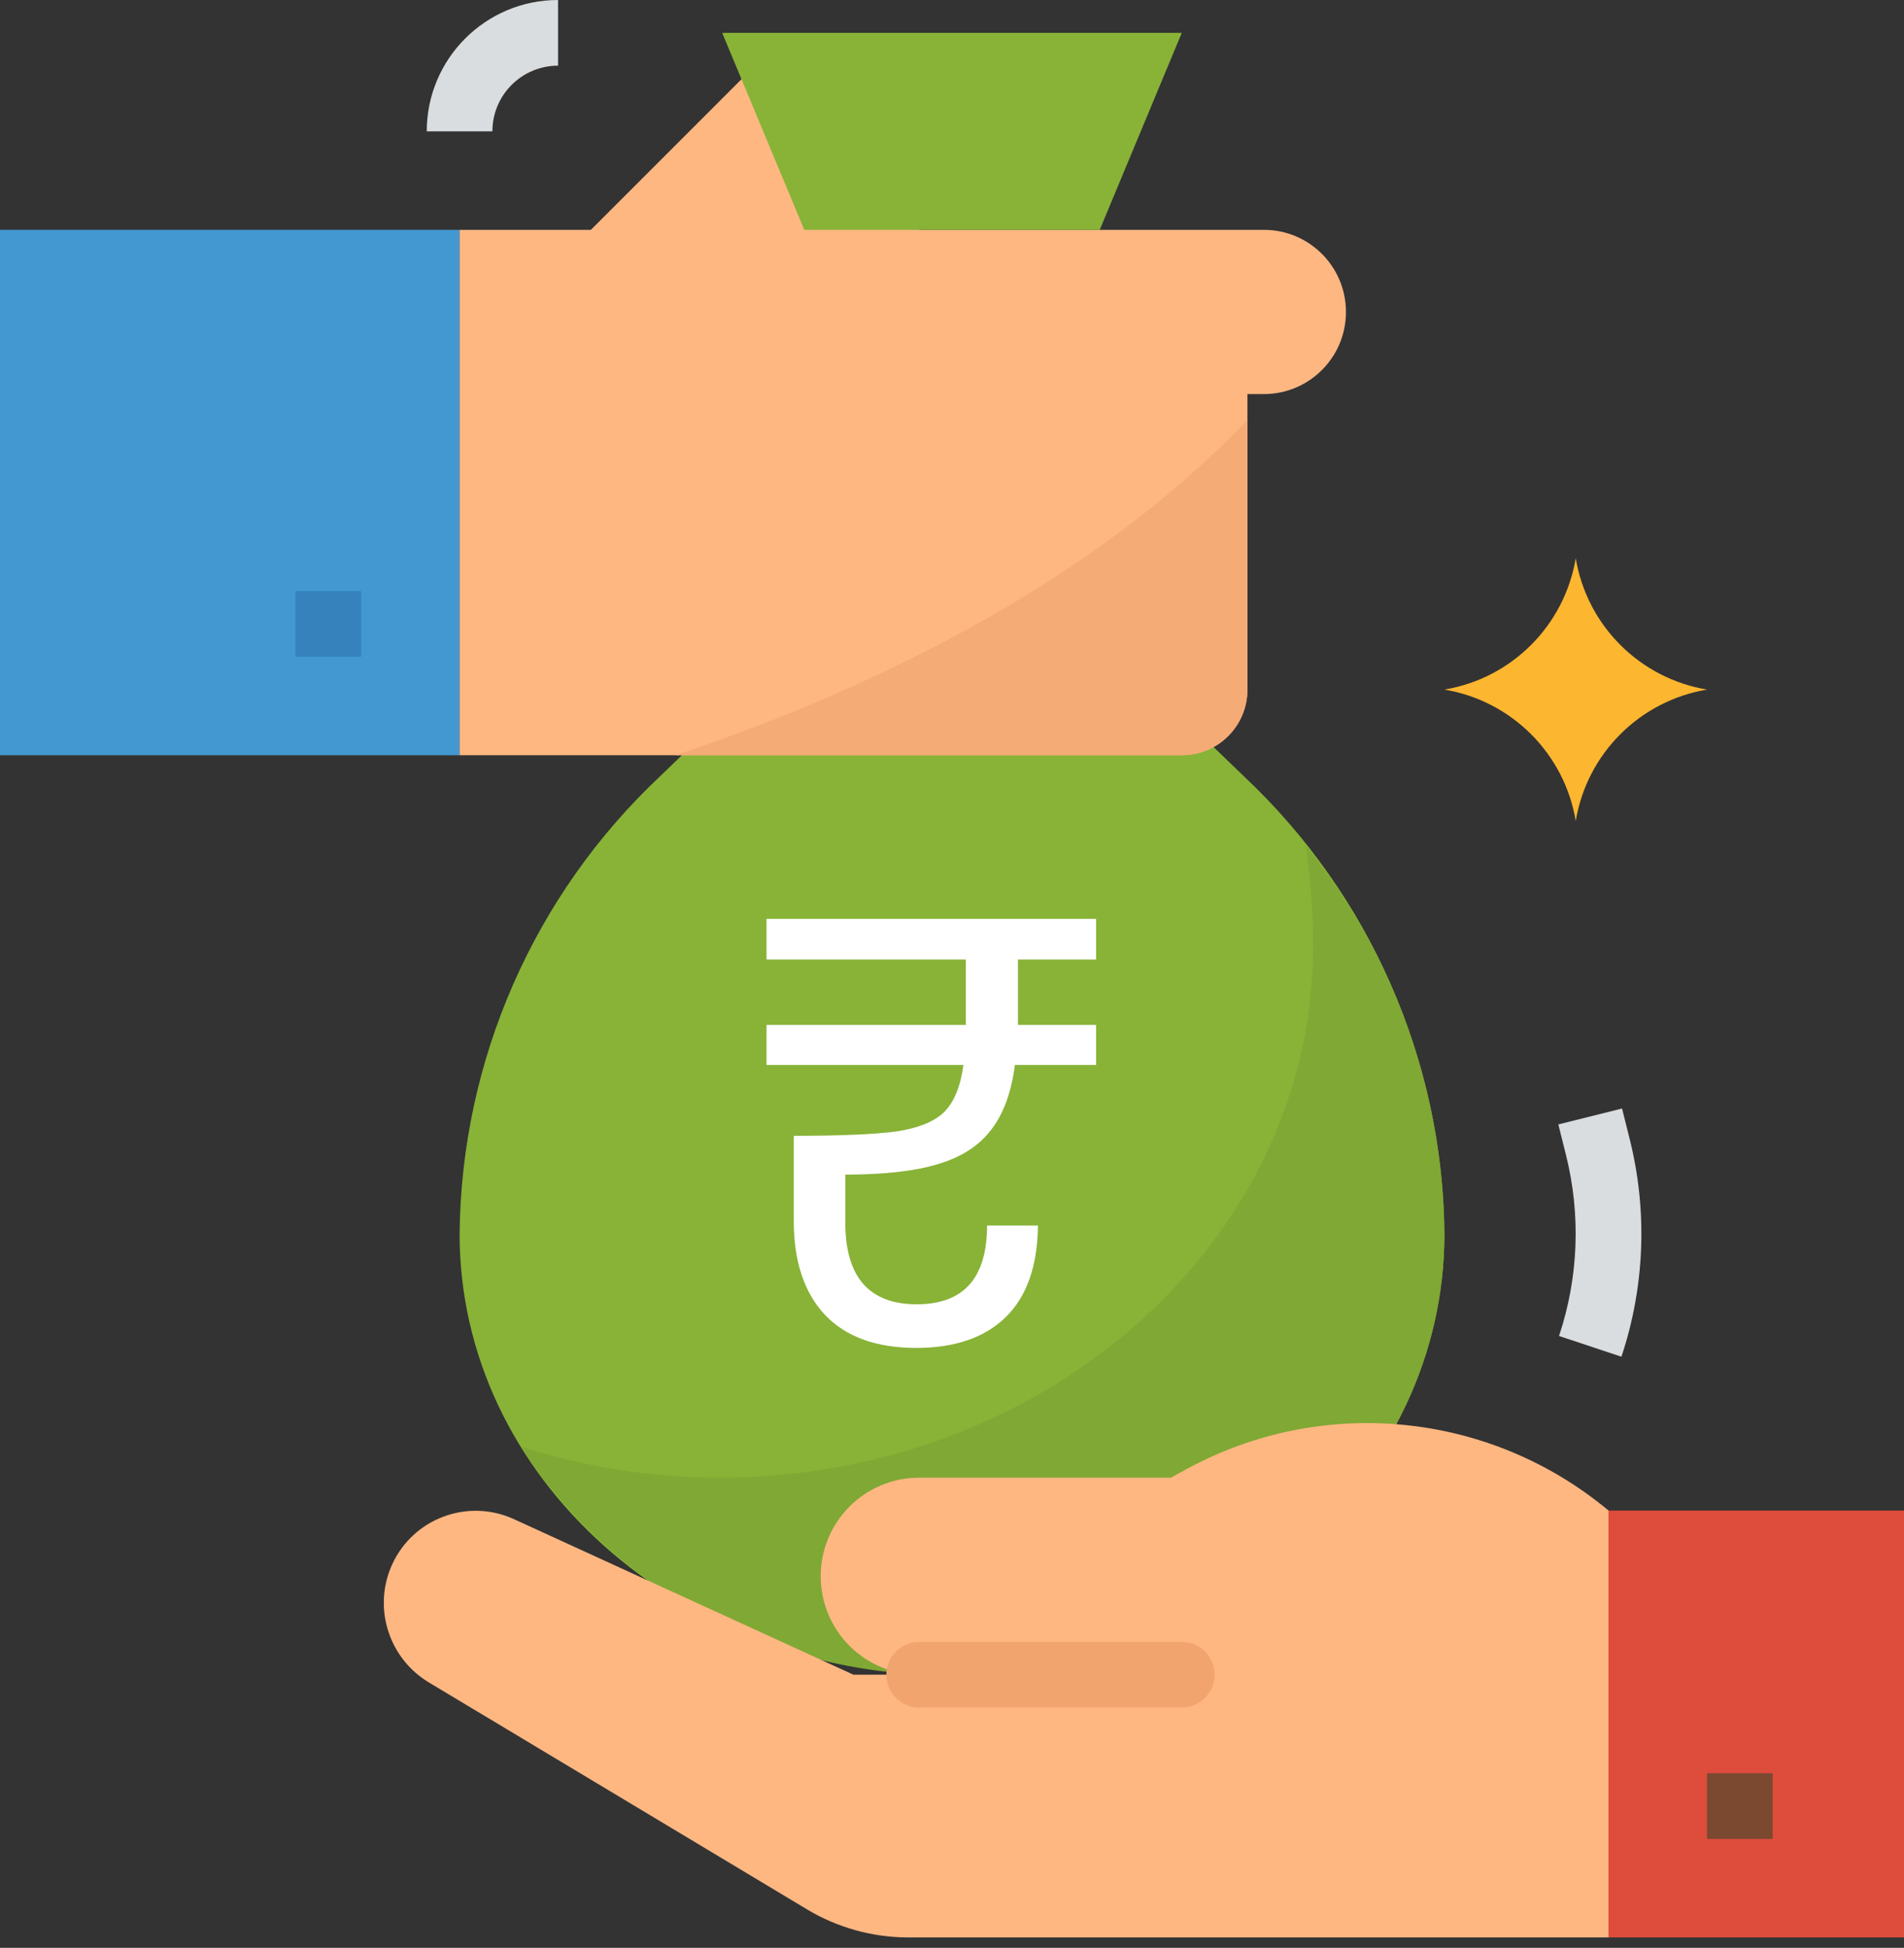
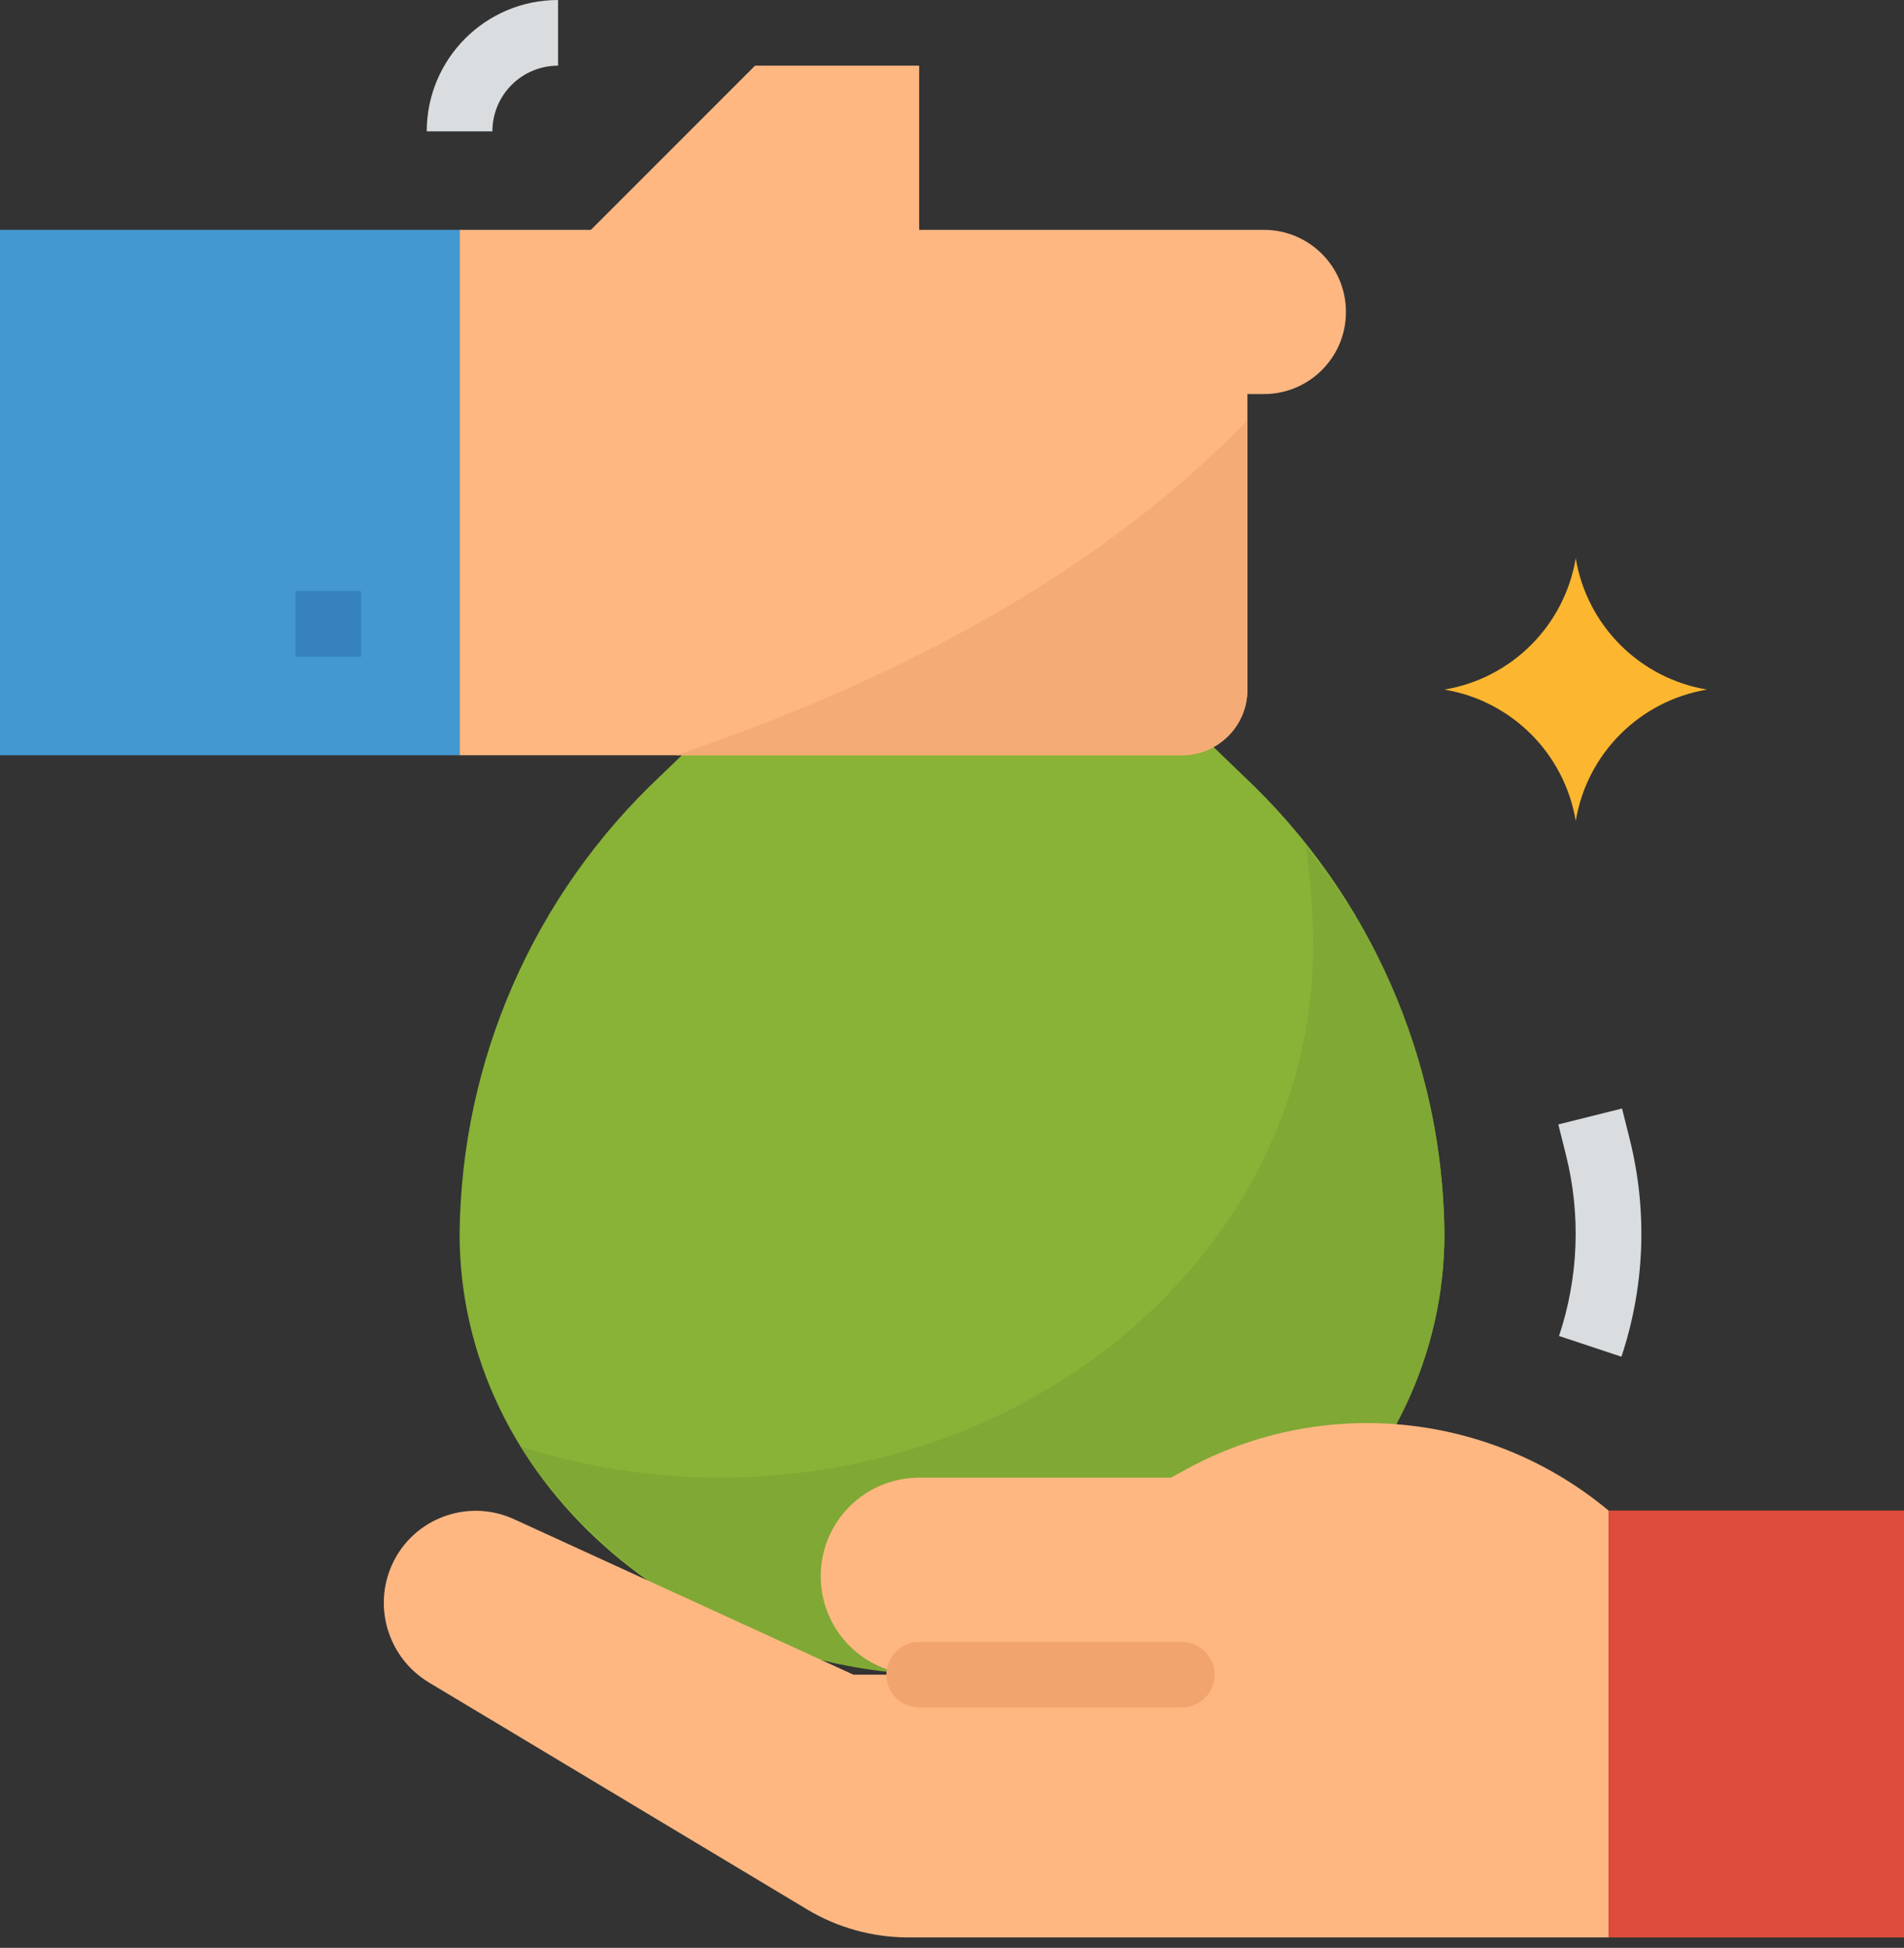
<svg xmlns="http://www.w3.org/2000/svg" width="44" height="45" viewBox="0 0 44 45" fill="none">
  <rect x="0" y="0" width="44" height="45" fill="#333333" stroke="none" />
  <path d="M0 5.31H10.621V17.448H0V5.31Z" fill="#4398D1" />
  <path d="M28.733 17.922L23.517 12.896H20.483L15.266 17.922C12.337 20.669 10.659 24.494 10.621 28.508C10.621 34.131 15.715 38.69 22 38.69C28.284 38.69 33.379 34.131 33.379 28.508C33.341 24.494 31.663 20.669 28.733 17.922Z" fill="#88B337" />
  <path d="M30.178 19.543C30.288 20.311 30.343 21.085 30.345 21.86C30.345 28.641 24.2 34.138 16.623 34.138C15.065 34.136 13.517 33.894 12.033 33.42C14.226 36.776 17.991 38.767 22 38.69C28.284 38.69 33.379 34.131 33.379 28.508C33.355 25.244 32.227 22.084 30.178 19.543Z" fill="#80A834" />
  <path d="M29.207 5.31H21.241V1.517H17.448L13.655 5.31H10.621V17.448H27.31C28.149 17.448 28.827 16.769 28.827 15.931V9.104H29.207C30.255 9.104 31.104 8.255 31.104 7.207C31.104 6.159 30.255 5.31 29.207 5.31Z" fill="#FFB782" />
-   <path d="M6.827 13.655H8.345V15.172H6.827V13.655Z" fill="#3582BD" />
+   <path d="M6.827 13.655H8.345V15.172H6.827V13.655" fill="#3582BD" />
  <path d="M27.419 33.941L27.058 34.138H21.241C19.984 34.138 18.966 35.157 18.966 36.414C18.966 37.671 19.984 38.69 21.241 38.69H19.724L11.875 35.095C10.808 34.608 9.548 35.077 9.061 36.145C9.047 36.173 9.035 36.203 9.023 36.233C8.632 37.209 9.009 38.326 9.911 38.868L18.643 44.107C19.35 44.533 20.16 44.758 20.985 44.759H37.172V34.897C34.425 32.607 30.558 32.229 27.419 33.941Z" fill="#FFB782" />
  <path d="M37.172 34.897H44V44.759H37.172V34.897Z" fill="#DE4C3C" />
-   <path d="M39.448 40.966H40.965V42.483H39.448V40.966Z" fill="#7A4930" />
-   <path d="M25.414 5.31L27.31 0.759H16.689L18.586 5.31H25.414Z" fill="#88B337" />
  <path d="M36.414 18.966C36.154 17.41 34.935 16.191 33.379 15.931C34.935 15.671 36.154 14.452 36.414 12.896C36.673 14.452 37.892 15.671 39.448 15.931C37.892 16.191 36.673 17.41 36.414 18.966Z" fill="#FDB62F" />
  <path d="M37.47 31.343L36.028 30.864C36.479 29.514 36.534 28.064 36.189 26.684L36.012 25.977L37.484 25.609L37.661 26.316C38.077 27.976 38.011 29.72 37.47 31.343Z" fill="#DADDDF" />
  <path d="M11.379 3.034H9.862C9.862 1.359 11.221 0 12.896 0V1.517C12.058 1.517 11.379 2.196 11.379 3.034Z" fill="#DADDDF" />
  <path d="M27.31 39.448H21.241C20.823 39.448 20.483 39.108 20.483 38.69C20.483 38.271 20.823 37.931 21.241 37.931H27.31C27.729 37.931 28.069 38.271 28.069 38.69C28.069 39.108 27.729 39.448 27.31 39.448Z" fill="#F2A46F" />
  <path d="M27.31 17.448C28.149 17.448 28.827 16.769 28.827 15.931V9.703C25.006 13.695 19.657 16.094 15.612 17.448H27.31Z" fill="#F5AB76" />
-   <path d="M23.524 23.44V23.678H25.33V24.602H23.454C23.37 25.246 23.183 25.75 22.894 26.114C22.614 26.478 22.203 26.739 21.662 26.898C21.13 27.057 20.421 27.136 19.534 27.136V28.242C19.534 29.502 20.085 30.132 21.186 30.132C22.269 30.132 22.81 29.525 22.81 28.312H23.986C23.977 29.245 23.729 29.95 23.244 30.426C22.759 30.902 22.068 31.14 21.172 31.14C20.248 31.14 19.543 30.883 19.058 30.37C18.582 29.857 18.344 29.138 18.344 28.214V26.24C19.408 26.24 20.192 26.207 20.696 26.142C21.209 26.067 21.583 25.918 21.816 25.694C22.049 25.461 22.199 25.097 22.264 24.602H17.714V23.678H22.32V23.426V22.166H17.714V21.228H25.33V22.166H23.524V23.44Z" fill="white" />
</svg>